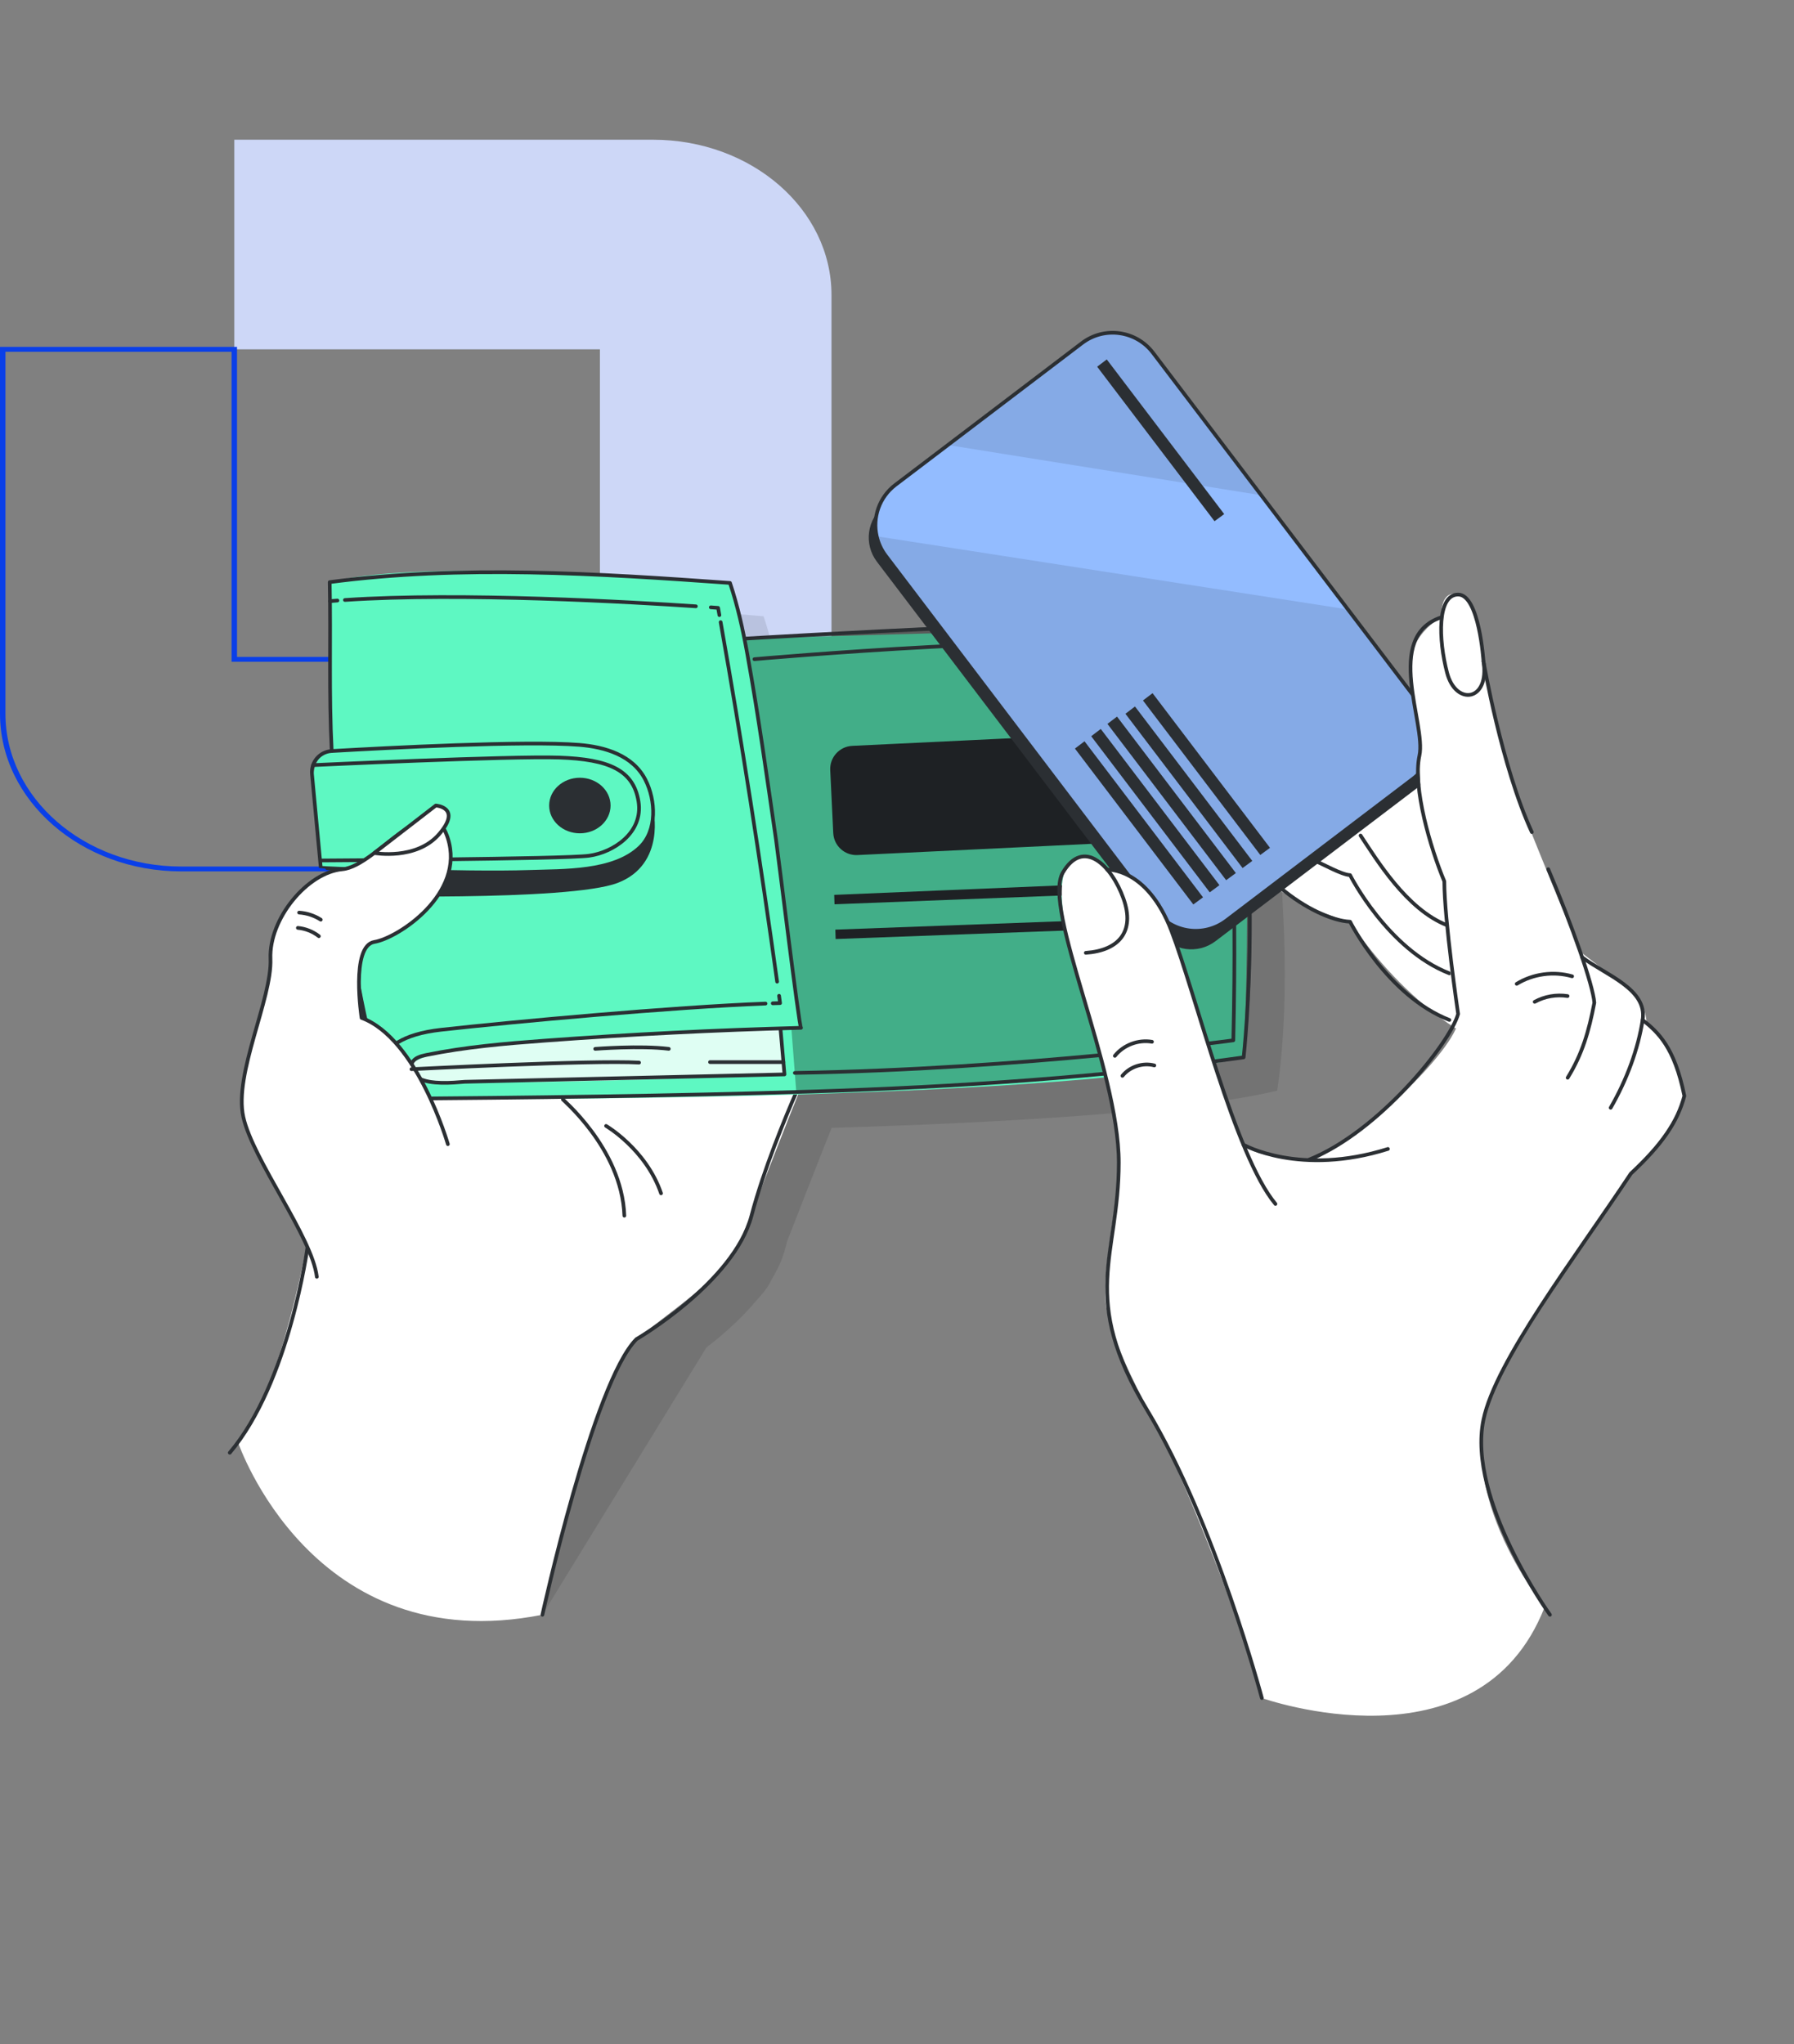
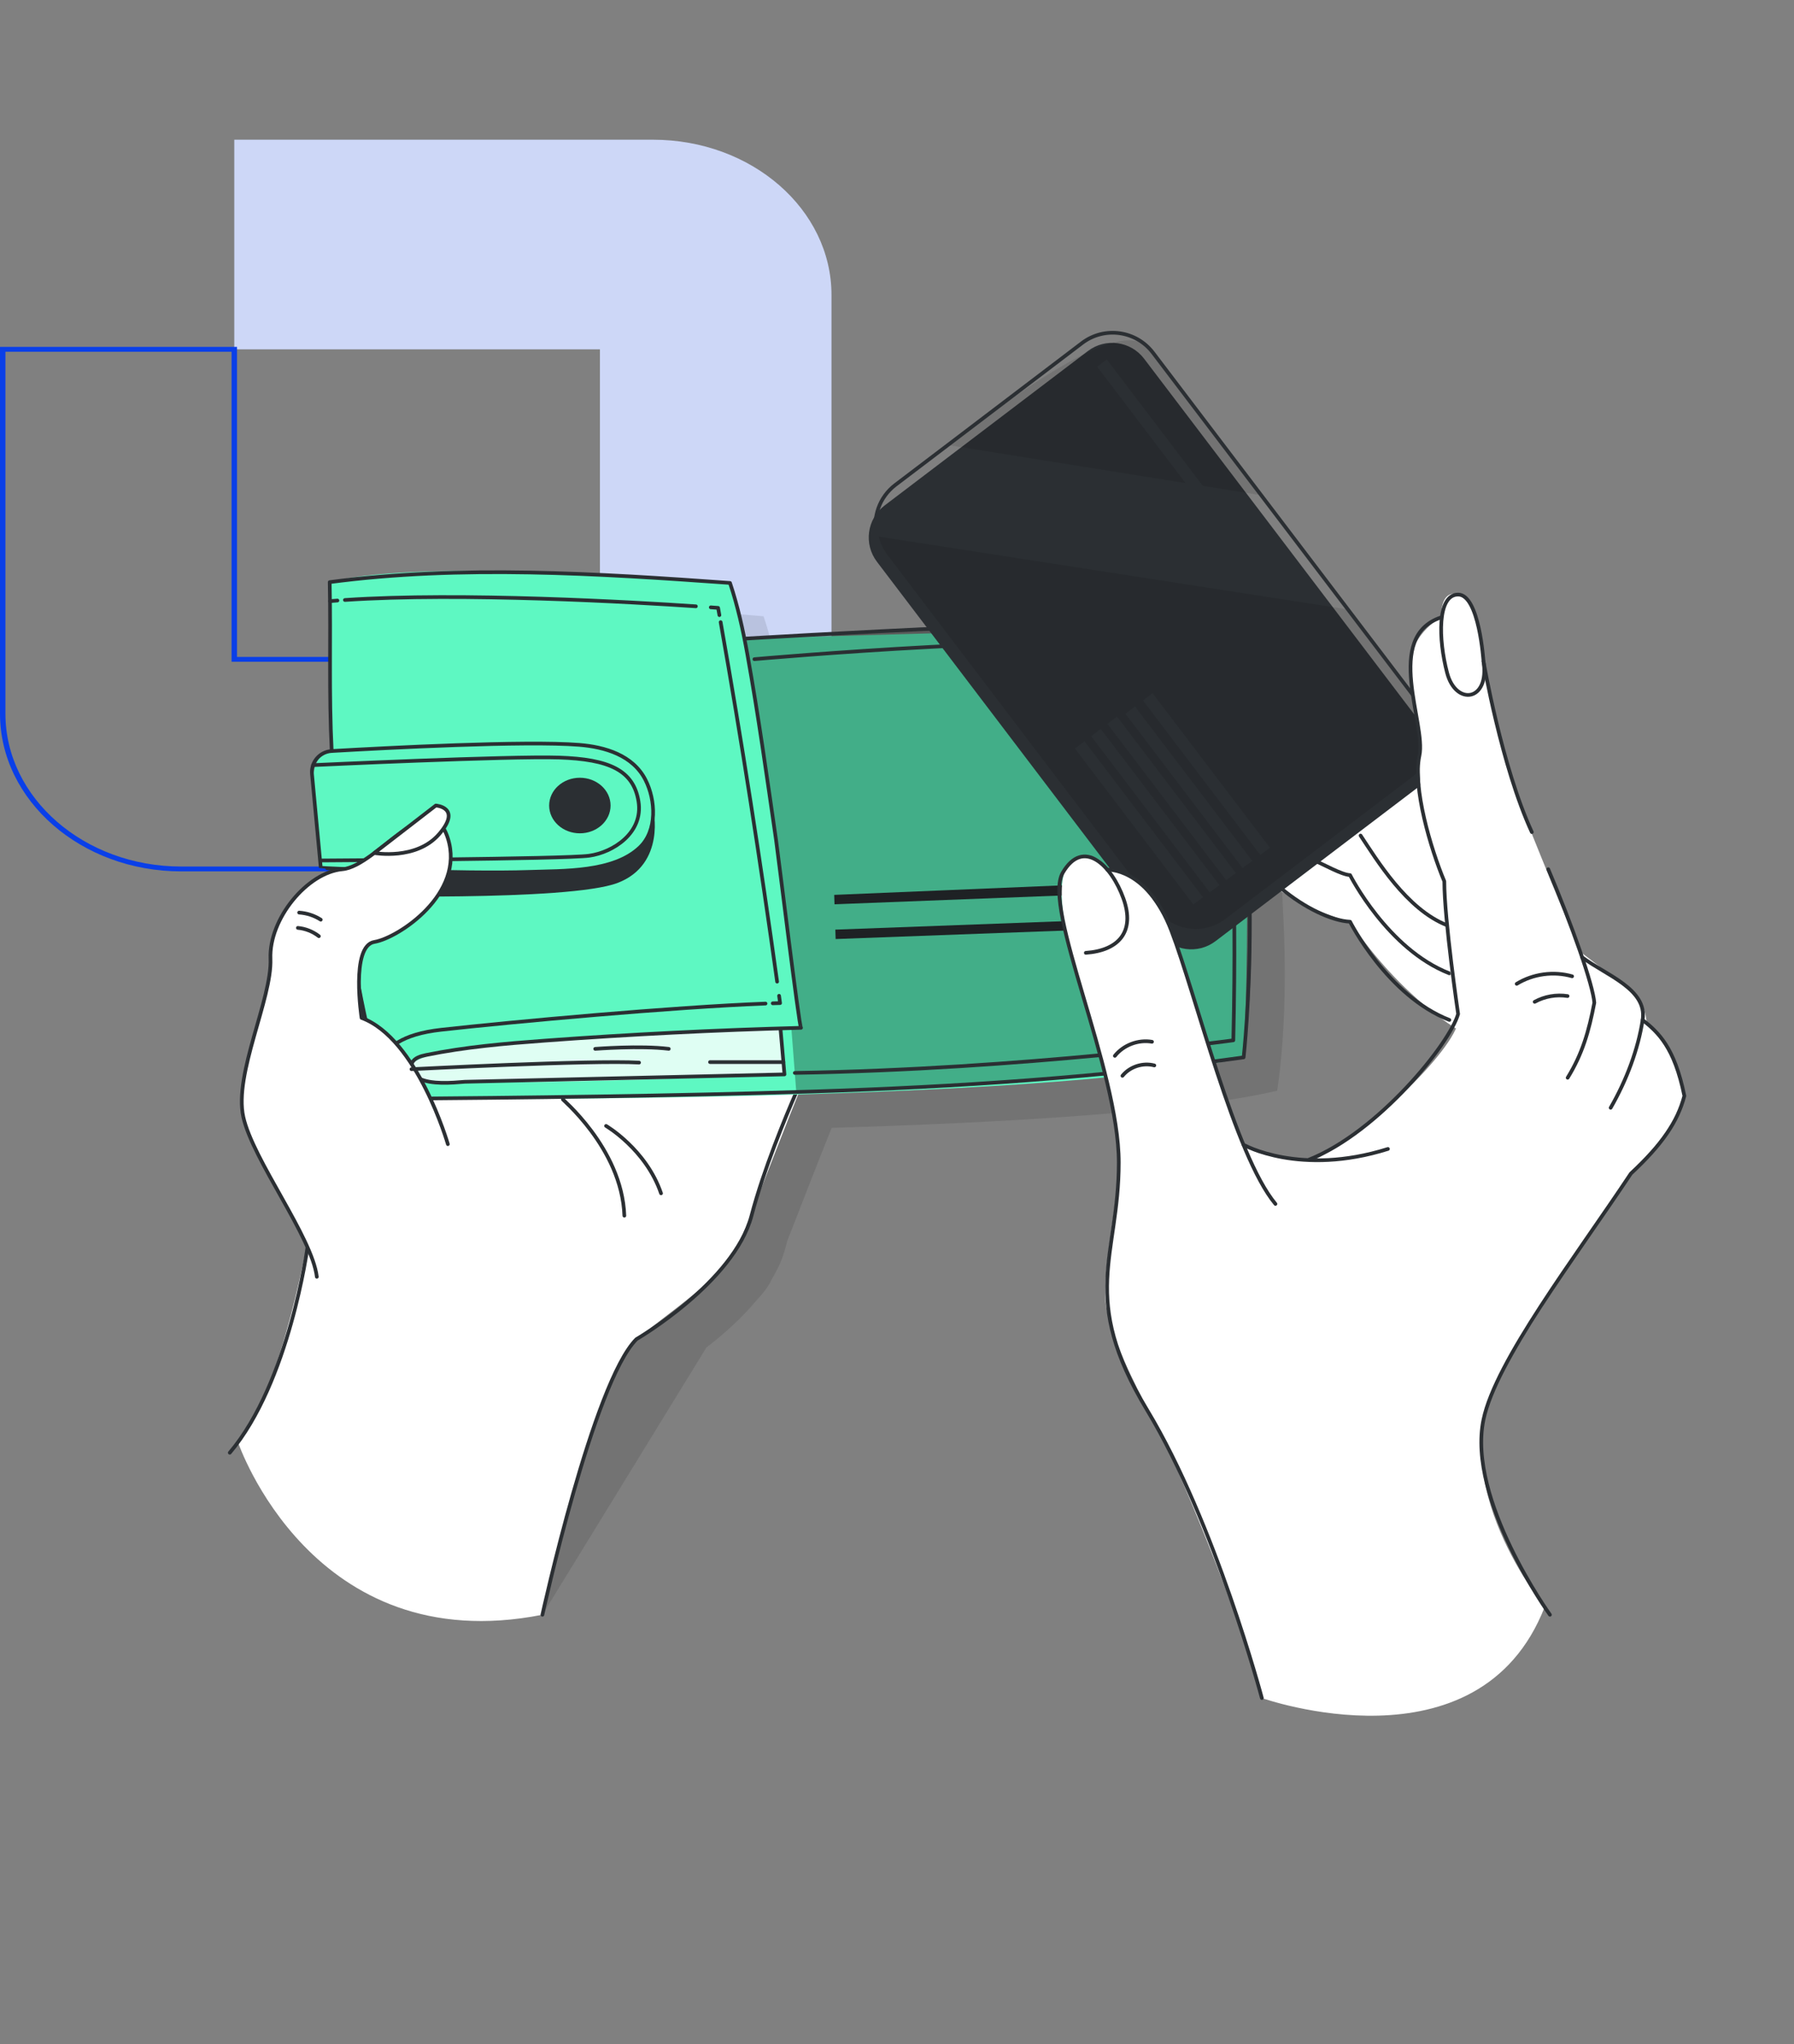
<svg xmlns="http://www.w3.org/2000/svg" width="488" height="556" viewBox="0 0 488 556" fill="none">
  <rect x="0" y="0" width="488" height="556" fill="#808080" stroke="none" />
  <path d="M163.19 179.33H226.181V80.237C226.181 56.907 204.442 38 177.629 38H63.73V95.01H163.19V179.33Z" fill="#CDD7F7" />
  <path d="M163.929 237.001H49.291C22.114 237.001 0 217.755 0 194.104V94.352H64.469V178.671H163.929V237.001ZM1.478 95.671V194.104C1.478 217.03 22.927 235.682 49.291 235.682H162.451V179.99H62.991V95.671H1.478Z" fill="#0A3FE8" />
  <g clip-path="url(#clip0_187_7314)">
    <path opacity="0.1" d="M348.867 244.85C348.603 237.317 348.114 229.284 347.303 220.972C346.214 204.381 344.132 188.875 340.358 179.131C340.358 179.131 340.358 179.129 340.358 179.128C340.358 179.128 340.358 179.125 340.357 179.124H340.34C319.606 174.877 211.753 182.746 211.676 182.752L210.998 179.755C210.911 179.357 210.819 178.959 210.728 178.562L210.256 176.474L210.119 175.998C209.421 173.18 208.634 170.383 207.708 167.617L207.707 167.615C207.707 167.615 125.946 160.315 98.826 167.395V167.399C98.826 167.399 98.826 167.399 98.824 167.399C98.829 167.637 98.83 167.867 98.834 168.105L98.914 174.8C98.993 187.751 98.693 199.893 99.364 213.241V213.334C99.364 213.334 99.358 213.335 99.354 213.335C99.322 213.335 99.179 213.341 98.957 213.379C96.759 213.664 94.991 215.176 94.296 217.168C94.034 217.921 93.92 218.739 94 219.586L94.39 223.747C94.396 223.814 94.399 223.877 94.405 223.946C95.405 234.566 96.385 245.086 96.385 245.086H96.397C96.431 245.104 96.909 245.137 97.762 245.182L102.251 245.494C92.694 246.381 82.278 258.998 82.712 269.846C83.147 280.702 72.714 301.133 75.322 312.869C77.358 322.032 87.607 336.758 92.625 347.948C92.505 348.635 92.373 349.375 92.229 350.169L69.839 395.117C71.336 392.916 84.812 451.614 147.539 439.185L192.148 366.507C196.496 363.165 201.549 358.768 205.732 353.737C207.639 351.711 209.134 349.744 209.938 347.919C209.938 347.917 209.94 347.915 209.94 347.913C211.547 345.277 212.812 342.528 213.554 339.714C213.752 338.962 213.961 338.203 214.177 337.44C217.817 328.172 222.681 315.518 226.241 306.754C273.209 305.363 322.585 302.493 347.37 296.658C347.388 296.655 347.406 296.653 347.424 296.651C349.817 280.359 349.87 262.066 348.864 244.852L348.867 244.85ZM107.491 285.917C107.491 285.917 106.899 282.101 106.797 277.746C107.345 280.624 107.937 283.497 108.571 286.375C108.214 286.213 107.857 286.053 107.491 285.917Z" fill="black" />
    <path d="M64.734 392.252C64.734 392.252 84.815 451.613 147.542 439.184C147.542 439.184 161.458 373.841 173.123 364.222C180.647 358.018 197.258 346.896 200.805 338.85C204.421 330.645 218.616 292.568 221.378 287.965C224.14 283.362 191.458 230.437 191.458 230.437L122.619 265.955L84.314 333.996C84.314 333.996 76.968 377.926 64.736 392.251L64.734 392.252Z" fill="white" />
    <path d="M83.642 339.227C83.642 339.227 78.728 375.937 62.5 395.116" stroke="#2B2F33" stroke-linecap="round" stroke-linejoin="round" />
    <path d="M147.542 439.185C147.542 439.185 161.386 375.96 173.123 364.223C173.123 364.223 199.64 348.797 204.421 330.645C207.732 318.075 213.751 303.585 216.628 297.007" stroke="#2B2F33" stroke-linecap="round" stroke-linejoin="round" />
    <path d="M153.126 299.005C152.099 298.368 169.171 312.047 169.834 330.644" stroke="#2B2F33" stroke-linecap="round" stroke-linejoin="round" />
    <path d="M338.289 287.576C283.009 300.616 104.969 298.866 104.969 298.866C103.469 295.706 101.659 287.746 99.909 278.526C96.409 260.016 93.139 236.426 93.139 236.426L87.249 236.016C87.249 236.016 86.269 225.496 85.269 214.876C84.279 204.256 90.229 204.266 90.229 204.266L89.799 167.506L89.689 158.326C116.809 151.246 198.569 158.546 198.569 158.546L201.119 167.406L202.539 173.686L331.219 170.056C343.039 200.566 338.289 287.576 338.289 287.576Z" fill="#5EF8C2" />
-     <path d="M231.819 202.862L316.118 198.816C319.588 198.65 322.54 201.331 322.706 204.801L323.528 221.925C323.695 225.394 321.013 228.346 317.544 228.513L233.245 232.559C229.776 232.726 226.824 230.044 226.658 226.575L225.836 209.451C225.669 205.981 228.351 203.029 231.821 202.862L231.819 202.862Z" fill="#2B2F33" />
    <path d="M323.916 239.337L324.179 242.186L227.002 245.95L226.921 243.391L323.916 239.337Z" fill="#2B2F33" />
    <path d="M324.398 249.249L324.479 251.807L227.308 255.401L227.227 252.842L324.398 249.249Z" fill="#2B2F33" />
    <path opacity="0.3" d="M331.221 170.06C331.221 170.06 345.565 238.062 338.291 287.581C338.291 287.581 247.613 298.214 216.564 296.499L215.29 279.95L217.888 279.546C217.888 279.546 205.343 185.09 202.537 173.684C202.537 173.684 310.522 165.803 331.221 170.06Z" fill="black" />
    <path opacity="0.8" d="M212.301 279.704L213.387 292.215C213.387 292.215 121.98 296.212 113.947 293.311C105.914 290.41 114.373 285.755 135.631 284.086C156.888 282.418 212.301 279.704 212.301 279.704Z" fill="white" />
    <path d="M157.732 226.646C162.346 226.646 166.086 223.263 166.086 219.089C166.086 214.916 162.346 211.532 157.732 211.532C153.118 211.532 149.378 214.916 149.378 219.089C149.378 223.263 153.118 226.646 157.732 226.646Z" fill="#2B2F33" />
    <path d="M93.138 236.422C95.24 258.42 98.771 277.654 104.966 298.87C143.735 298.539 182.497 298.103 221.25 296.864C260.007 295.624 299.845 293.011 338.29 287.582C338.29 287.582 345.175 226.823 331.22 170.061C315.804 166.853 202.965 173.673 202.965 173.673" stroke="#2B2F33" stroke-linecap="round" stroke-linejoin="round" />
    <path d="M212.301 279.704L213.387 292.215L126.422 294.221C122.831 294.527 117.245 294.998 113.946 293.311C112.439 292.54 111.359 290.656 112.068 289.12C112.707 287.737 114.396 287.251 115.889 286.944C126.531 284.757 137.389 283.832 148.224 283.032C171.413 281.319 194.643 280.156 217.887 279.546C217.406 279.559 211.728 232.757 211.1 228.441C208.639 211.535 206.298 194.569 203.262 177.756C202.088 171.253 200.671 164.824 198.57 158.548C162.731 155.987 125.306 153.614 89.686 158.33C90.011 174.202 89.426 188.367 90.23 204.264" stroke="#2B2F33" stroke-linecap="round" stroke-linejoin="round" />
    <path d="M103.637 294.154C103.637 294.154 103.342 293.384 103.253 292.199" stroke="#2B2F33" stroke-linecap="round" stroke-linejoin="round" />
    <path d="M103.831 288.365C105.164 285.036 109.156 281.281 120 280.075C139.79 277.875 182.936 273.919 208.24 272.952" stroke="#2B2F33" stroke-linecap="round" stroke-linejoin="round" />
    <path d="M210.2 272.883C210.881 272.861 211.547 272.84 212.197 272.823C212.106 272.161 212.015 271.499 211.924 270.837" stroke="#2B2F33" stroke-linecap="round" stroke-linejoin="round" />
    <path d="M211.392 266.991C206.84 234.253 201.801 201.764 196.028 169.214" stroke="#2B2F33" stroke-linecap="round" stroke-linejoin="round" />
    <path d="M195.688 167.303C195.571 166.645 195.453 165.988 195.336 165.33C195.336 165.33 194.639 165.277 193.346 165.184" stroke="#2B2F33" stroke-linecap="round" stroke-linejoin="round" />
    <path d="M189.294 164.905C172.666 163.793 125.374 161.03 93.822 163.188" stroke="#2B2F33" stroke-linecap="round" stroke-linejoin="round" />
    <path d="M91.785 163.335C91.113 163.387 90.45 163.441 89.794 163.497" stroke="#2B2F33" stroke-linecap="round" stroke-linejoin="round" />
    <path d="M87.254 236.015L84.864 210.517C84.561 207.288 86.994 204.452 90.232 204.265C104.93 203.415 142.952 201.419 157.546 202.587C164.554 203.148 172.152 205.393 175.567 212.095C178.38 217.616 178.806 225.898 174.069 230.437C166.868 237.336 153.216 236.806 143.93 237.133C126.634 237.743 87.267 236.163 87.254 236.015Z" stroke="#2B2F33" stroke-linecap="round" stroke-linejoin="round" />
    <path d="M177.657 220.429C177.686 219.717 181.292 235.076 167.991 240.143C154.69 245.21 93.138 243.619 93.138 243.619V236.421C93.138 236.421 136.687 237.334 143.93 237.132C151.173 236.93 176.872 239.349 177.656 220.428L177.657 220.429Z" fill="#2B2F33" />
    <path d="M164.862 306.229C164.862 306.229 175.738 312.601 179.816 324.564" stroke="#2B2F33" stroke-linecap="round" stroke-linejoin="round" />
    <path d="M85.16 208.099C85.16 208.099 138.523 205.589 152.099 206.042C165.675 206.495 172.33 209.478 173.686 217.99C175.042 226.502 166.806 231.84 160.245 232.743C153.683 233.647 87.254 234.036 87.254 234.036" stroke="#2B2F33" stroke-linecap="round" stroke-linejoin="round" />
    <path d="M121.828 311.188C121.828 311.188 113.569 282.498 98.354 276.847C98.354 276.847 95.311 257.267 101.832 256.189C108.352 255.112 126.61 243.05 121.828 227.998C117.046 212.946 102.701 235.55 93.138 236.42C83.575 237.289 73.142 249.918 73.577 260.774C74.012 271.63 63.579 292.061 66.187 303.798C68.795 315.535 84.879 336.4 86.183 347.268" fill="white" />
    <path d="M121.828 311.188C121.828 311.188 113.569 282.498 98.354 276.847C98.354 276.847 95.311 257.267 101.832 256.189C108.352 255.112 126.61 243.05 121.828 227.998C117.046 212.946 102.701 235.55 93.138 236.42C83.575 237.289 73.142 249.918 73.577 260.774C74.012 271.63 63.579 292.061 66.187 303.798C68.795 315.535 84.879 336.4 86.183 347.268" stroke="#2B2F33" stroke-linecap="round" stroke-linejoin="round" />
    <path d="M101.819 232.004C101.819 232.004 113.268 234.083 119.495 226.822C125.722 219.56 118.552 219.089 118.552 219.089L101.819 232.004Z" fill="white" stroke="#2B2F33" stroke-linecap="round" stroke-linejoin="round" />
    <path d="M81.369 248.209C83.451 248.346 85.495 249.016 87.253 250.139" stroke="#2B2F33" stroke-linecap="round" stroke-linejoin="round" />
    <path d="M81.023 252.367C83.092 252.558 85.102 253.353 86.741 254.631" stroke="#2B2F33" stroke-linecap="round" stroke-linejoin="round" />
    <path d="M111.928 290.802C111.928 290.802 160.955 288.272 173.834 289.007" stroke="#2B2F33" stroke-linecap="round" stroke-linejoin="round" />
    <path d="M161.904 285.27C161.904 285.27 174.235 284.31 181.919 285.27" stroke="#2B2F33" stroke-linecap="round" stroke-linejoin="round" />
    <path d="M193.14 288.872H213.097" stroke="#2B2F33" stroke-linecap="round" stroke-linejoin="round" />
    <path d="M205.209 179.283C205.209 179.283 292.84 171.46 328.05 175.927C328.05 175.927 337.549 193.396 335.487 282.945C335.487 282.945 278.492 290.801 216.204 291.814" stroke="#2B2F33" stroke-linecap="round" stroke-linejoin="round" />
    <path d="M376.391 197.47C377.43 196.805 392.052 188.829 399.364 212.757C406.676 236.685 415.316 277.409 415.316 277.409L397.88 280.824C397.88 280.824 381.723 272.225 367.243 250.689C367.243 250.689 346.943 245.428 338.105 232.926C330.073 221.564 354.788 179.858 354.788 179.858L376.391 197.47Z" fill="white" />
    <path d="M370.101 227.251C374.424 233.732 382.605 247.361 393.643 251.655" stroke="#2B2F33" stroke-linecap="round" stroke-linejoin="round" />
    <path d="M357.88 234.222C359.92 235.031 364.927 237.904 367.243 238.014C367.243 238.014 377.431 258.187 394.258 264.734" stroke="#2B2F33" stroke-linecap="round" stroke-linejoin="round" />
    <path d="M348.531 241.647C354.787 246.879 362.229 250.452 367.242 250.689C367.242 250.689 377.43 270.862 394.257 277.409" stroke="#2B2F33" stroke-linecap="round" stroke-linejoin="round" />
    <path d="M295.926 95.476L240.628 137.483C235.827 141.13 234.891 147.979 238.538 152.78L315.345 253.888C318.992 258.69 325.841 259.625 330.642 255.978L385.94 213.971C390.741 210.324 391.677 203.475 388.029 198.674L311.223 97.566C307.576 92.764 300.727 91.829 295.926 95.476Z" fill="#2B2F33" />
-     <path d="M384.342 211.795L333.601 250.349C327.533 254.954 318.904 253.781 314.299 247.712L240.951 151.151C239.727 149.536 238.907 147.732 238.491 145.865C237.318 140.768 239.147 135.23 243.588 131.861L257.844 121.037L294.328 93.307C300.384 88.702 309.026 89.888 313.63 95.944L343.063 134.687L364.939 163.489L386.979 192.505C391.584 198.561 390.398 207.202 384.342 211.795Z" fill="#93BCFF" />
-     <path opacity="0.1" d="M343.063 134.687L257.843 121.037L294.328 93.307C300.384 88.702 309.026 89.888 313.63 95.944L343.063 134.687Z" fill="black" />
+     <path opacity="0.1" d="M343.063 134.687L257.843 121.037C300.384 88.702 309.026 89.888 313.63 95.944L343.063 134.687Z" fill="black" />
    <path opacity="0.1" d="M384.342 211.795L333.601 250.349C327.533 254.954 318.904 253.781 314.299 247.712L240.951 151.151C239.727 149.536 238.907 147.732 238.491 145.865L366.662 165.758L386.979 192.506C391.584 198.562 390.398 207.203 384.342 211.796V211.795Z" fill="black" />
    <path d="M327.243 244.053L324.606 245.996L292.398 203.595L295.01 201.614L327.243 244.053Z" fill="#2B2F33" />
    <path d="M331.709 240.748L329.072 242.704L296.826 200.239L299.425 198.258L331.709 240.748Z" fill="#2B2F33" />
    <path d="M336.175 237.455L333.538 239.398L301.242 196.883L303.853 194.902L336.175 237.455Z" fill="#2B2F33" />
    <path d="M340.641 234.15L338.004 236.093L306.137 194.133L308.736 192.152L340.641 234.15Z" fill="#2B2F33" />
    <path d="M345.46 230.592L342.823 232.535L310.905 190.512L313.517 188.531L345.46 230.592Z" fill="#2B2F33" />
    <path d="M333.005 139.818L330.368 141.761L298.45 99.738L301.062 97.757L333.005 139.818Z" fill="#2B2F33" />
    <path d="M384.342 211.795L333.601 250.349C327.533 254.954 318.904 253.781 314.299 247.712L240.951 151.151C239.727 149.536 238.907 147.732 238.491 145.865C237.318 140.768 239.147 135.23 243.588 131.861L257.844 121.037L294.328 93.307C300.384 88.702 309.026 89.888 313.63 95.944L343.063 134.687L364.939 163.489L386.979 192.505C391.584 198.561 390.398 207.202 384.342 211.795Z" stroke="#2B2F33" stroke-linecap="round" stroke-linejoin="round" />
    <path d="M343.245 461.83C343.245 461.83 402.304 482.845 420.172 437.083C420.172 437.083 392.221 403.107 407.481 375.307C417.085 357.81 443.634 319.178 443.634 319.178C443.634 319.178 454.72 308.649 458.176 298.067C458.176 298.067 456.277 286.282 447.912 278.301C447.912 278.301 447.827 272.28 443.136 268.879C438.445 265.478 429.846 258.857 429.846 258.857C429.846 258.857 415.704 224.932 413.599 218.773C411.494 212.613 407.287 201.044 405.173 188.25C403.059 175.455 401.115 161.671 396.637 161.713C396.637 161.713 392.012 159.706 392.012 167.924C392.012 167.924 382.318 172.915 383.742 183.501C385.166 194.087 386.493 199.546 386.115 205.505C385.737 211.464 387.643 232.117 392.426 238.595C392.426 238.595 394.024 267.598 396.416 275.151C396.489 275.382 396.563 275.593 396.637 275.782C399.151 282.166 373.97 306.833 360.342 313.435C360.342 313.435 358.918 316.1 353.626 315.373C348.334 314.646 339.382 314.303 337.839 310.382C336.296 306.461 326.066 275.836 326.066 275.836C326.066 275.836 317.776 236.542 301.218 236.545C301.218 236.545 298.699 230.539 292.215 233.824C285.731 237.109 289.976 254.985 292.845 264.765C295.714 274.546 302.984 300.258 304.165 312.089C305.347 323.92 298.644 347.613 301.218 356.936C303.791 366.259 306.53 372.551 314.573 387.812C322.616 403.073 340.417 448.527 343.245 461.831V461.83Z" fill="white" />
    <path d="M343.245 461.83C343.245 461.83 330.605 414.243 312.02 383.482C293.435 352.721 304.33 341.826 304.33 316.192C304.33 290.558 283.465 246.979 289.091 237.366C294.717 227.753 302.407 235.444 305.611 244.415C308.815 253.386 304.329 258.514 295.357 259.155" stroke="#2B2F33" stroke-linecap="round" stroke-linejoin="round" />
    <path d="M301.218 236.544C301.218 236.544 312.002 235.892 318.636 253.142C325.27 270.391 335.885 314.179 346.943 327.448" stroke="#2B2F33" stroke-linecap="round" stroke-linejoin="round" />
    <path d="M338.215 311.292C338.277 311.43 353.66 320.009 377.544 312.49" stroke="#2B2F33" stroke-linecap="round" stroke-linejoin="round" />
    <path d="M303.262 287.173C305.617 284.219 309.64 282.694 313.362 283.344" stroke="#2B2F33" stroke-linecap="round" stroke-linejoin="round" />
    <path d="M305.317 292.605C307.342 290.103 310.891 288.948 314 289.78" stroke="#2B2F33" stroke-linecap="round" stroke-linejoin="round" />
    <path d="M392.011 167.922C376.311 173.151 387.993 196.859 386.114 205.503C384.235 214.147 389.12 230.721 392.879 239.702C392.879 250.225 396.637 275.78 396.637 275.78C394.316 283.903 374.958 307.869 356.146 315.371" stroke="#2B2F33" stroke-linecap="round" stroke-linejoin="round" />
    <path d="M403.531 179.858C403.531 179.858 402.366 161.711 396.637 161.711C390.908 161.711 391.252 173.94 393.644 183.014C396.036 192.087 405.276 190.746 403.531 179.858Z" stroke="#2B2F33" stroke-linecap="round" stroke-linejoin="round" />
    <path d="M403.531 179.858C403.531 179.858 408.413 208.392 416.684 226.312" stroke="#2B2F33" stroke-linecap="round" stroke-linejoin="round" />
    <path d="M426.43 293.125C430.427 286.65 432.202 280.519 433.685 272.72C433.309 267.832 427.701 251.865 421.144 236.404" stroke="#2B2F33" stroke-linecap="round" stroke-linejoin="round" />
    <path d="M430.357 260.355C436.842 265.238 448.137 268.985 446.828 277.409C445.6 285.31 442.542 293.629 438.128 301.294" stroke="#2B2F33" stroke-linecap="round" stroke-linejoin="round" />
    <path d="M421.611 439.185C421.611 439.185 399.004 407.793 403.531 386.115C406.861 370.166 428.277 342.28 443.635 319.177C452.09 311.292 456.323 305.137 458.177 298.066C455.461 284.716 451.069 280.824 446.829 277.409" stroke="#2B2F33" stroke-linecap="round" stroke-linejoin="round" />
    <path d="M427.645 265.535C422.628 264.096 417.021 264.86 412.572 267.588" stroke="#2B2F33" stroke-linecap="round" stroke-linejoin="round" />
    <path d="M426.404 270.91C423.358 270.434 420.16 270.996 417.46 272.482" stroke="#2B2F33" stroke-linecap="round" stroke-linejoin="round" />
  </g>
  <defs>
    <clipPath id="clip0_187_7314">
      <rect width="396.676" height="376.646" fill="white" transform="translate(62 90)" />
    </clipPath>
  </defs>
</svg>